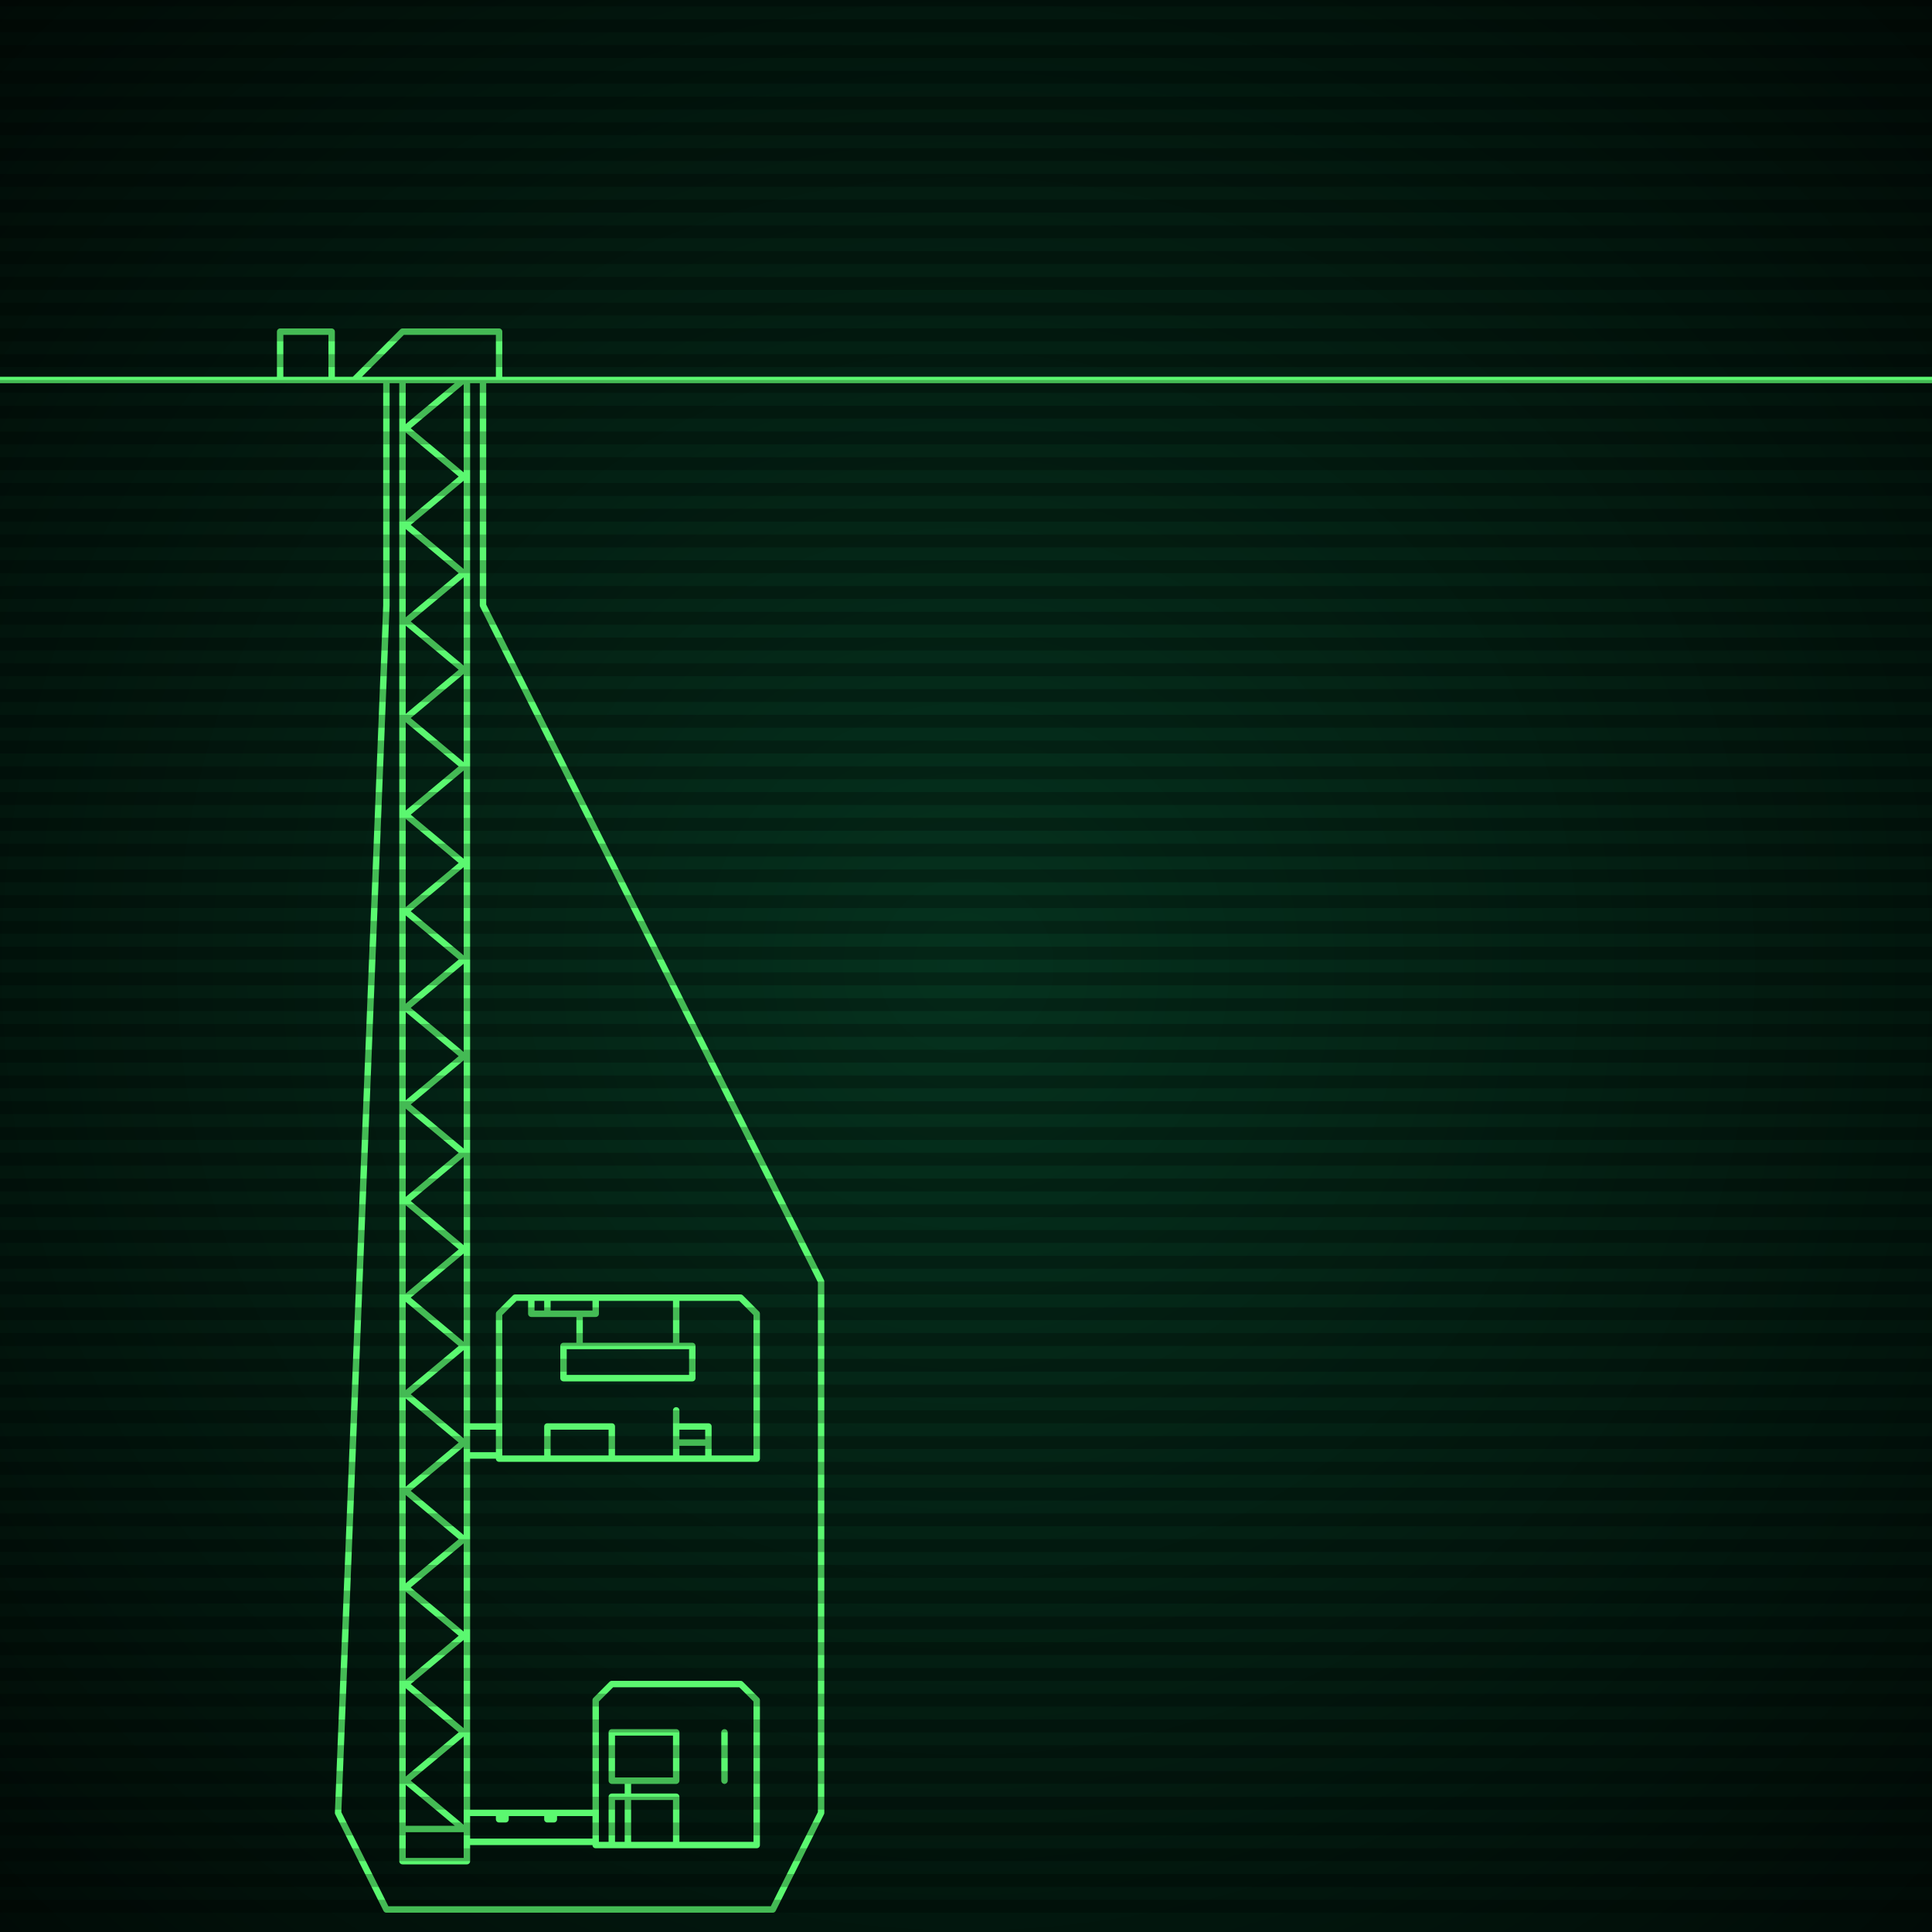
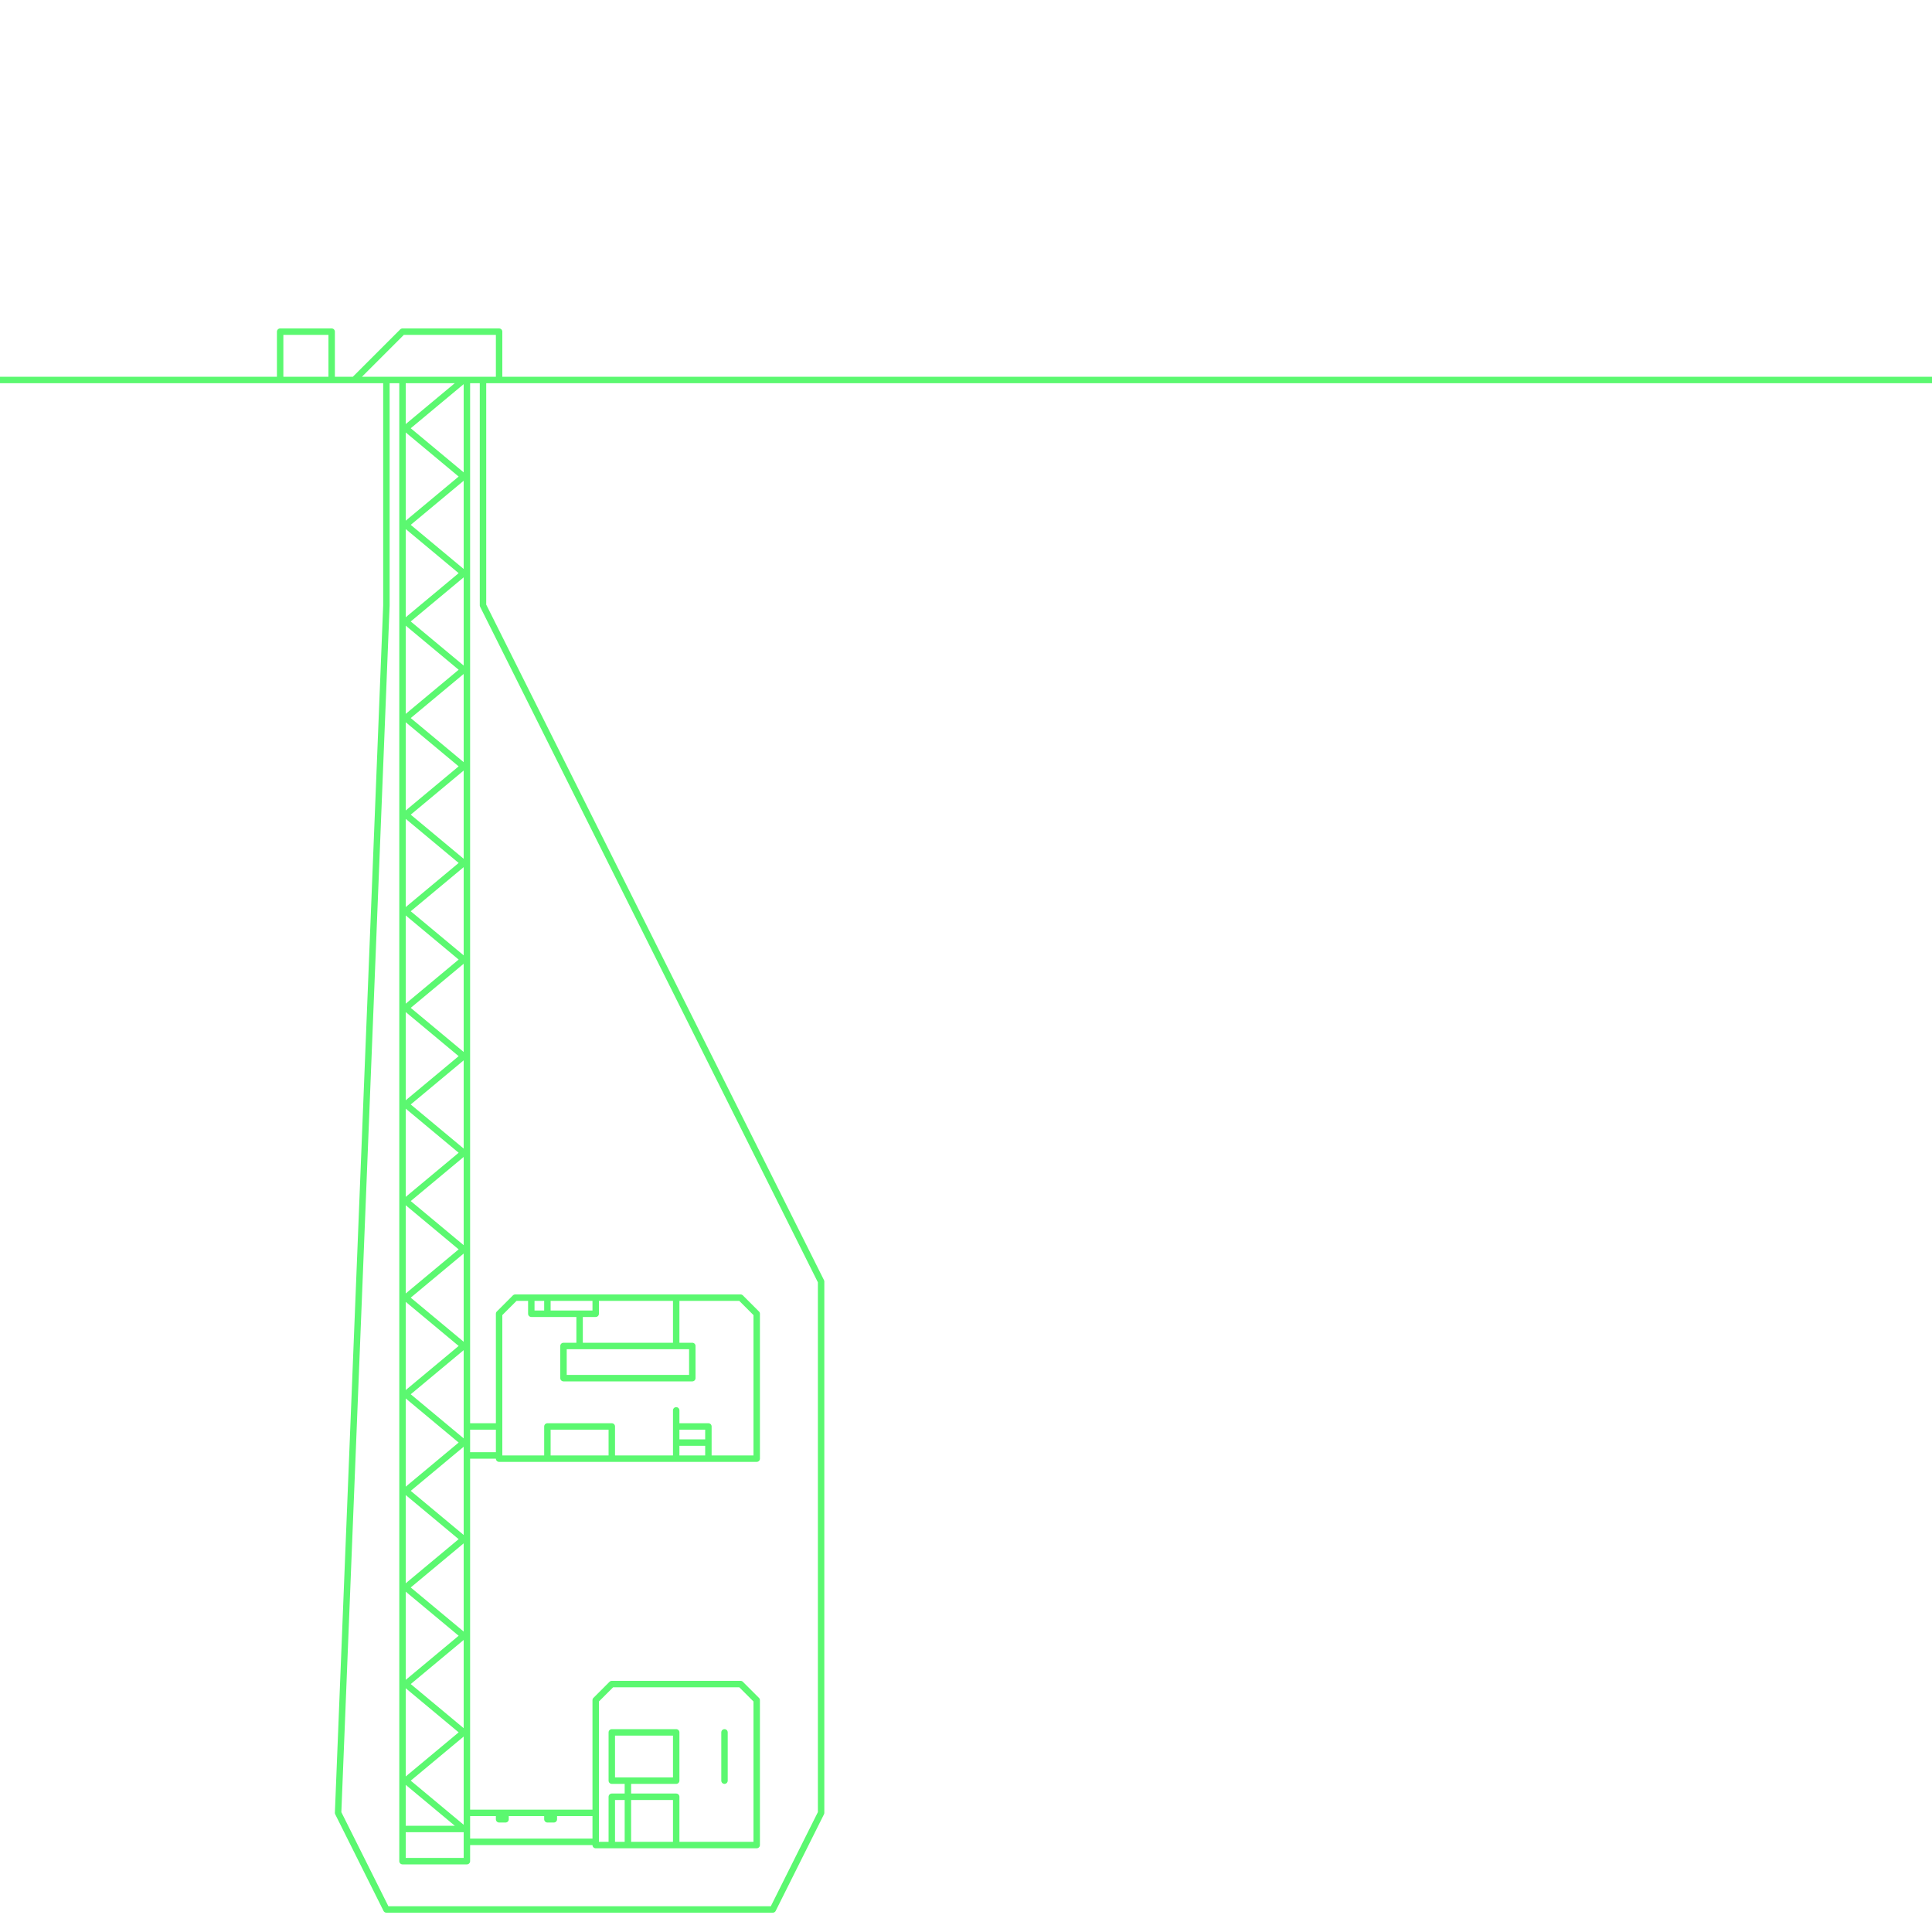
<svg xmlns="http://www.w3.org/2000/svg" width="600" height="600">
  <defs>
    <radialGradient id="screenGradient" r="100%">
      <stop offset="0%" stop-color="#05321e" />
      <stop offset="90%" stop-color="black" />
    </radialGradient>
  </defs>
-   <rect fill="url(#screenGradient)" width="600" height="600" />
  <g id="monitor">
    <g id="crt" class="on">
      <g id="terminal">
        <path id="bunker-path" style="fill: none;stroke: #5bf870;stroke-width:2px;stroke-linecap:round;stroke-linejoin:round;stroke-miterlimit:4;stroke-dasharray:none" d="M -40,118 L 640,118 M 190,523 L 230,523 L 235,528 L 235,573 L 185,573 L 185,528 L 190,523 M 190,573 L 190,558 L 210,558 L 210,573 M 195,573 L 195,553 M 190,553 L 190,538 L 210,538 L 210,553 L 190,553 M 225,553 L 225,538 z M 160,403 L 230,403 L 235,408 L 235,453 L 155,453 L 155,408 L 160,403 M 165,403 L 165,408 L 185,408 L 185,403 M 170,403 L 170,408 M 180,408 L 180,418 M 210,403 L 210,418 M 175,418 L 175,428 L 215,428 L 215,418 L 175,418 M 170,453 L 170,443 L 190,443 L 190,453 L 170,453 M 210,453 L 210,438 M 210,448 L 210,448 L 220,448 L 220,453 L 210,453 M 210,443 L 210,443 L 220,443 L 220,448 L 210,448 z M 110,118 L 125,103 L 155,103 L 155,118 M 125,118 L 125,578 L 145,578 L 145,118 M 125,118 L 144,118 L 126,133 L 144,148 L 126,163 L 144,178 L 126,193 L 144,208 L 126,223 L 144,238 L 126,253 L 144,268 L 126,283 L 144,298 L 126,313 L 144,328 L 126,343 L 144,358 L 126,373 L 144,388 L 126,403 L 144,418 L 126,433 L 144,448 L 126,463 L 144,478 L 126,493 L 144,508 L 126,523 L 144,538 L 126,553 L 144,568 L 126,568 M 185,563 L 145,563 M 145,572 L 185,572 M 170,563 L 170,565 L 172,565 L 172,563 M 155,563 L 155,565 L 157,565 L 157,563 M 155,443 L 145,443 M 145,452 L 155,452 z M 135,593 L 240,593 L 255,563 M 150,118 L 150,188 L 255,398 L 255,563 M 135,593 L 120,593 L 105,563 M 120,118 L 120,188 L 105,563 M 87,118 L 87,103 L 103,103 L 103,118 " />
      </g>
    </g>
  </g>
  <g id="stripes">
-     <path id="stripe-path" style="stroke: rgba(0, 0, 0, 0.25);stroke-width:4px;" d="M 0,0 L 600,0 M 0,8 L 600,8 M 0,16 L 600,16 M 0,24 L 600,24 M 0,32 L 600,32 M 0,40 L 600,40 M 0,48 L 600,48 M 0,56 L 600,56 M 0,64 L 600,64 M 0,72 L 600,72 M 0,80 L 600,80 M 0,88 L 600,88 M 0,96 L 600,96 M 0,104 L 600,104 M 0,112 L 600,112 M 0,120 L 600,120 M 0,128 L 600,128 M 0,136 L 600,136 M 0,144 L 600,144 M 0,152 L 600,152 M 0,160 L 600,160 M 0,168 L 600,168 M 0,176 L 600,176 M 0,184 L 600,184 M 0,192 L 600,192 M 0,200 L 600,200 M 0,208 L 600,208 M 0,216 L 600,216 M 0,224 L 600,224 M 0,232 L 600,232 M 0,240 L 600,240 M 0,248 L 600,248 M 0,256 L 600,256 M 0,264 L 600,264 M 0,272 L 600,272 M 0,280 L 600,280 M 0,288 L 600,288 M 0,296 L 600,296 M 0,304 L 600,304 M 0,312 L 600,312 M 0,320 L 600,320 M 0,328 L 600,328 M 0,336 L 600,336 M 0,344 L 600,344 M 0,352 L 600,352 M 0,360 L 600,360 M 0,368 L 600,368 M 0,376 L 600,376 M 0,384 L 600,384 M 0,392 L 600,392 M 0,400 L 600,400 M 0,408 L 600,408 M 0,416 L 600,416 M 0,424 L 600,424 M 0,432 L 600,432 M 0,440 L 600,440 M 0,448 L 600,448 M 0,456 L 600,456 M 0,464 L 600,464 M 0,472 L 600,472 M 0,480 L 600,480 M 0,488 L 600,488 M 0,496 L 600,496 M 0,504 L 600,504 M 0,512 L 600,512 M 0,520 L 600,520 M 0,528 L 600,528 M 0,536 L 600,536 M 0,544 L 600,544 M 0,552 L 600,552 M 0,560 L 600,560 M 0,568 L 600,568 M 0,576 L 600,576 M 0,584 L 600,584 M 0,592 L 600,592 z" />
-   </g>
+     </g>
</svg>